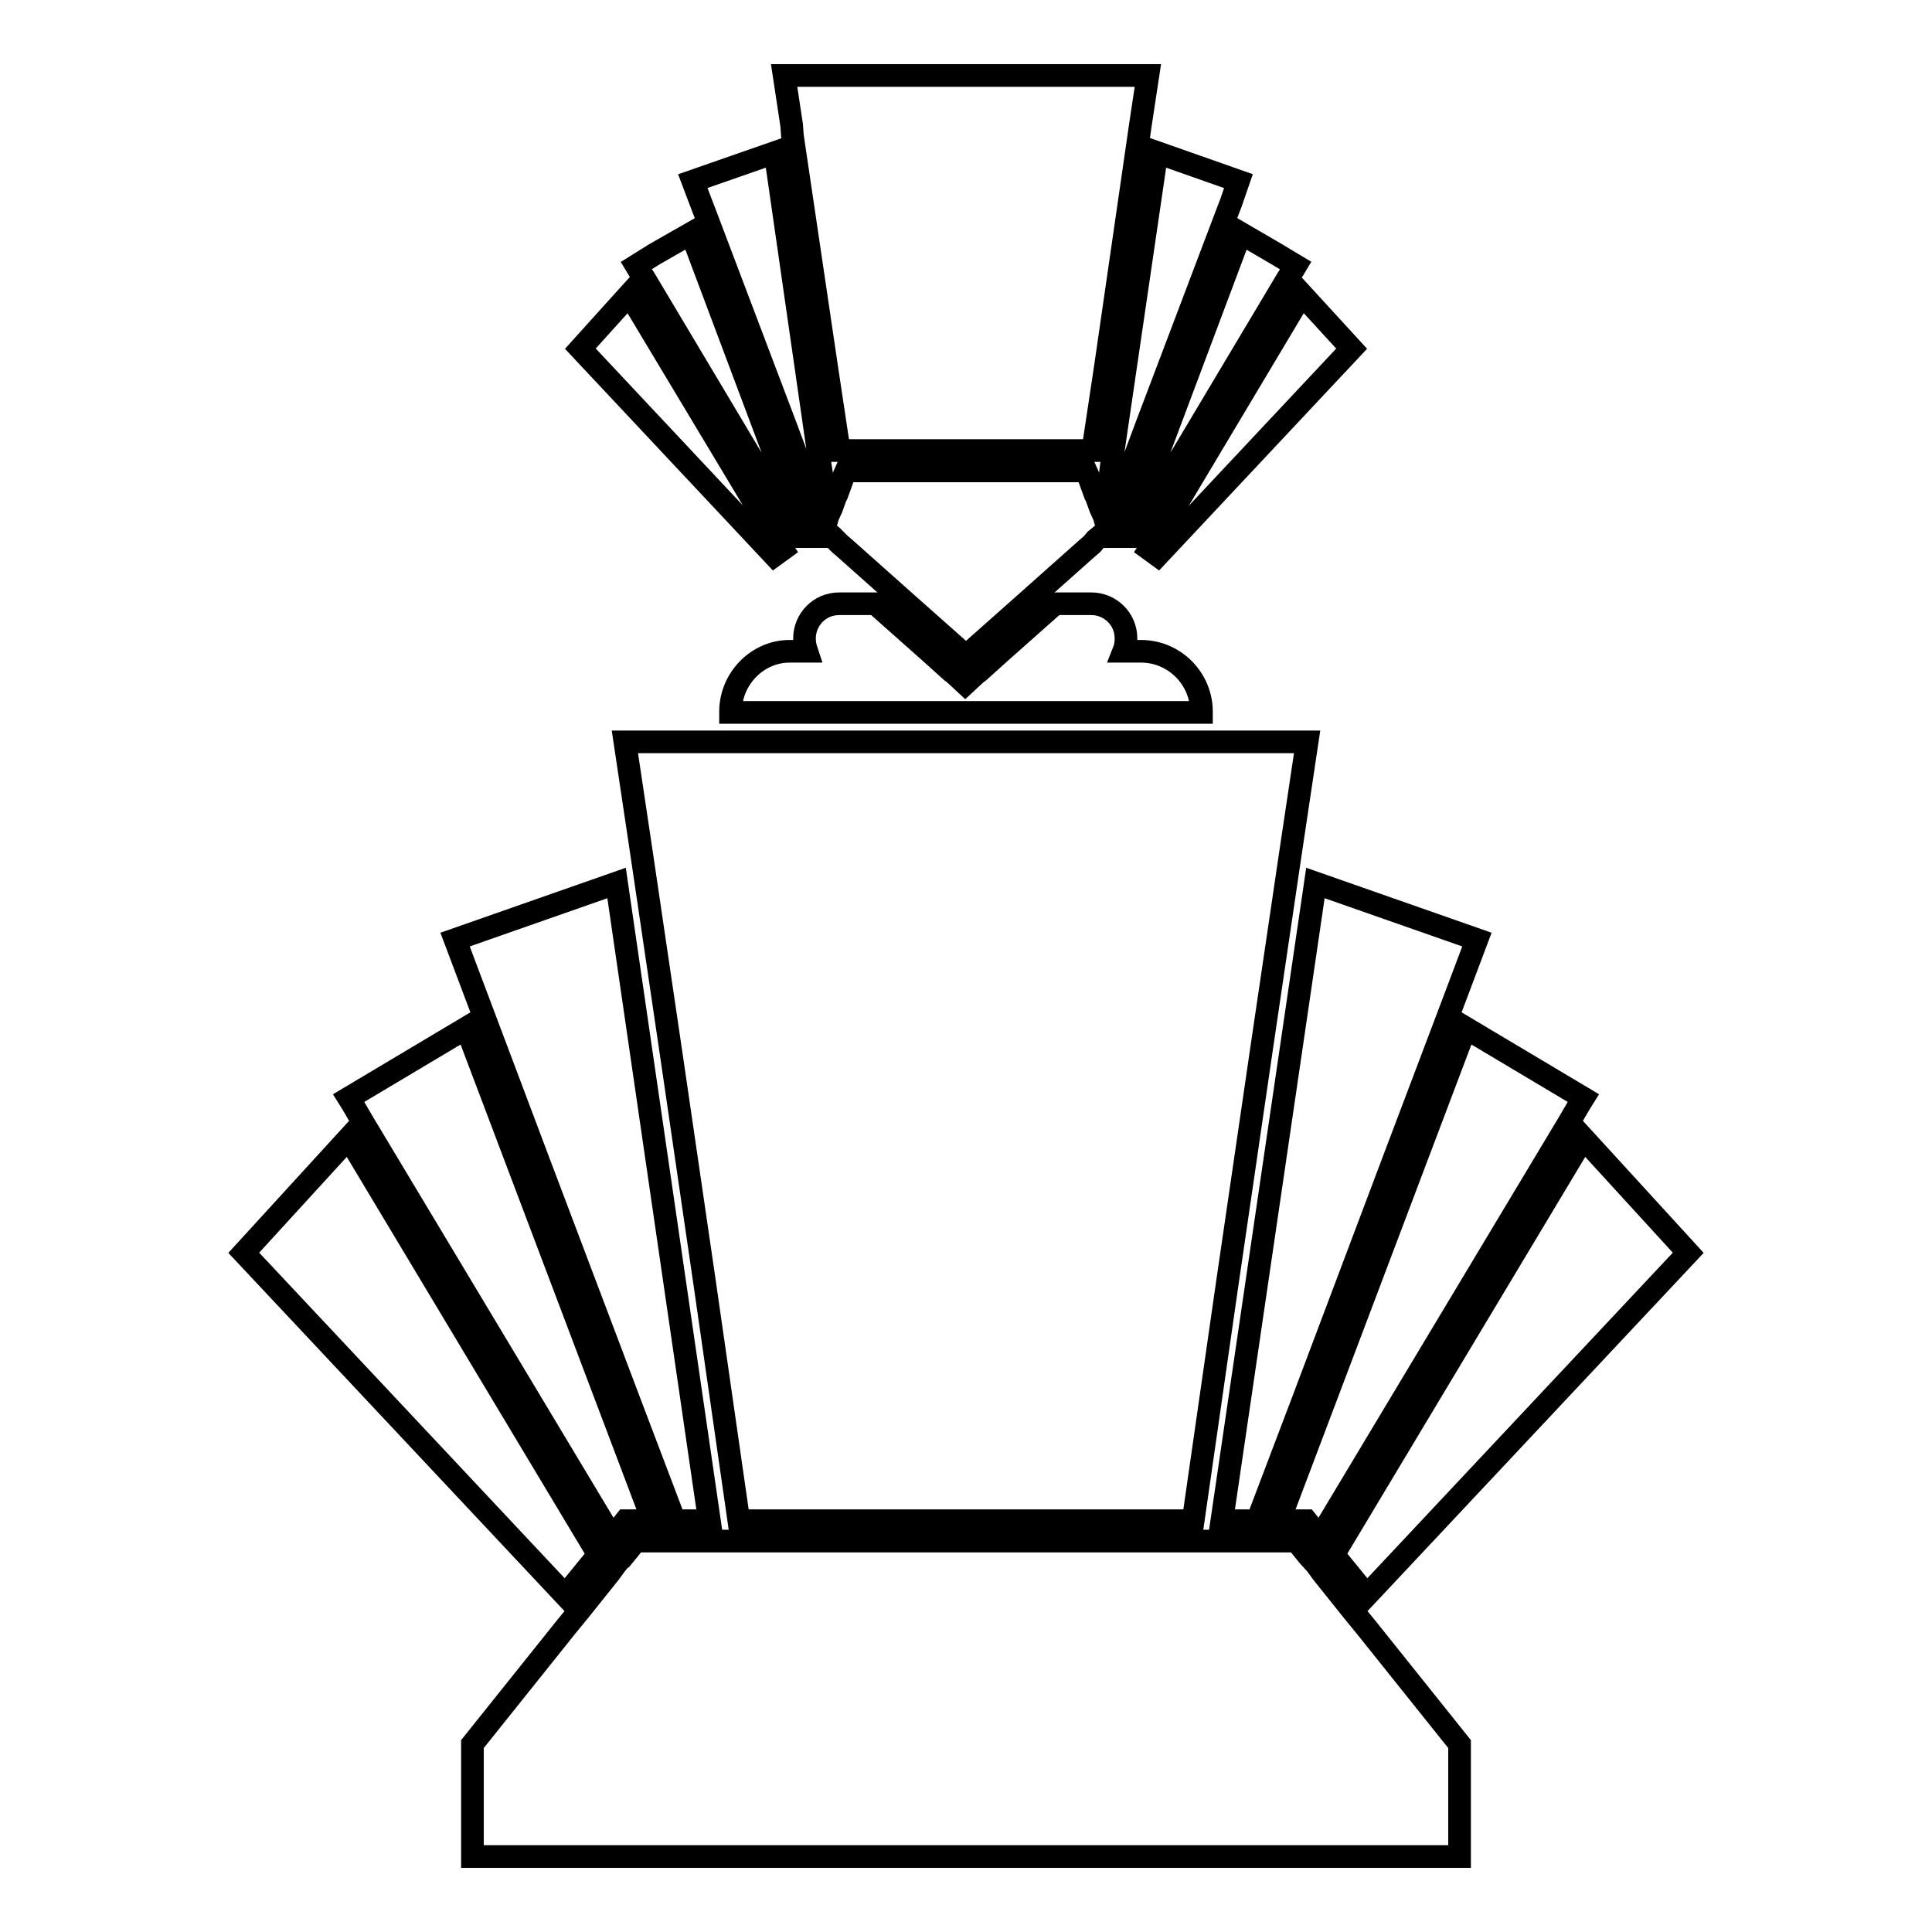
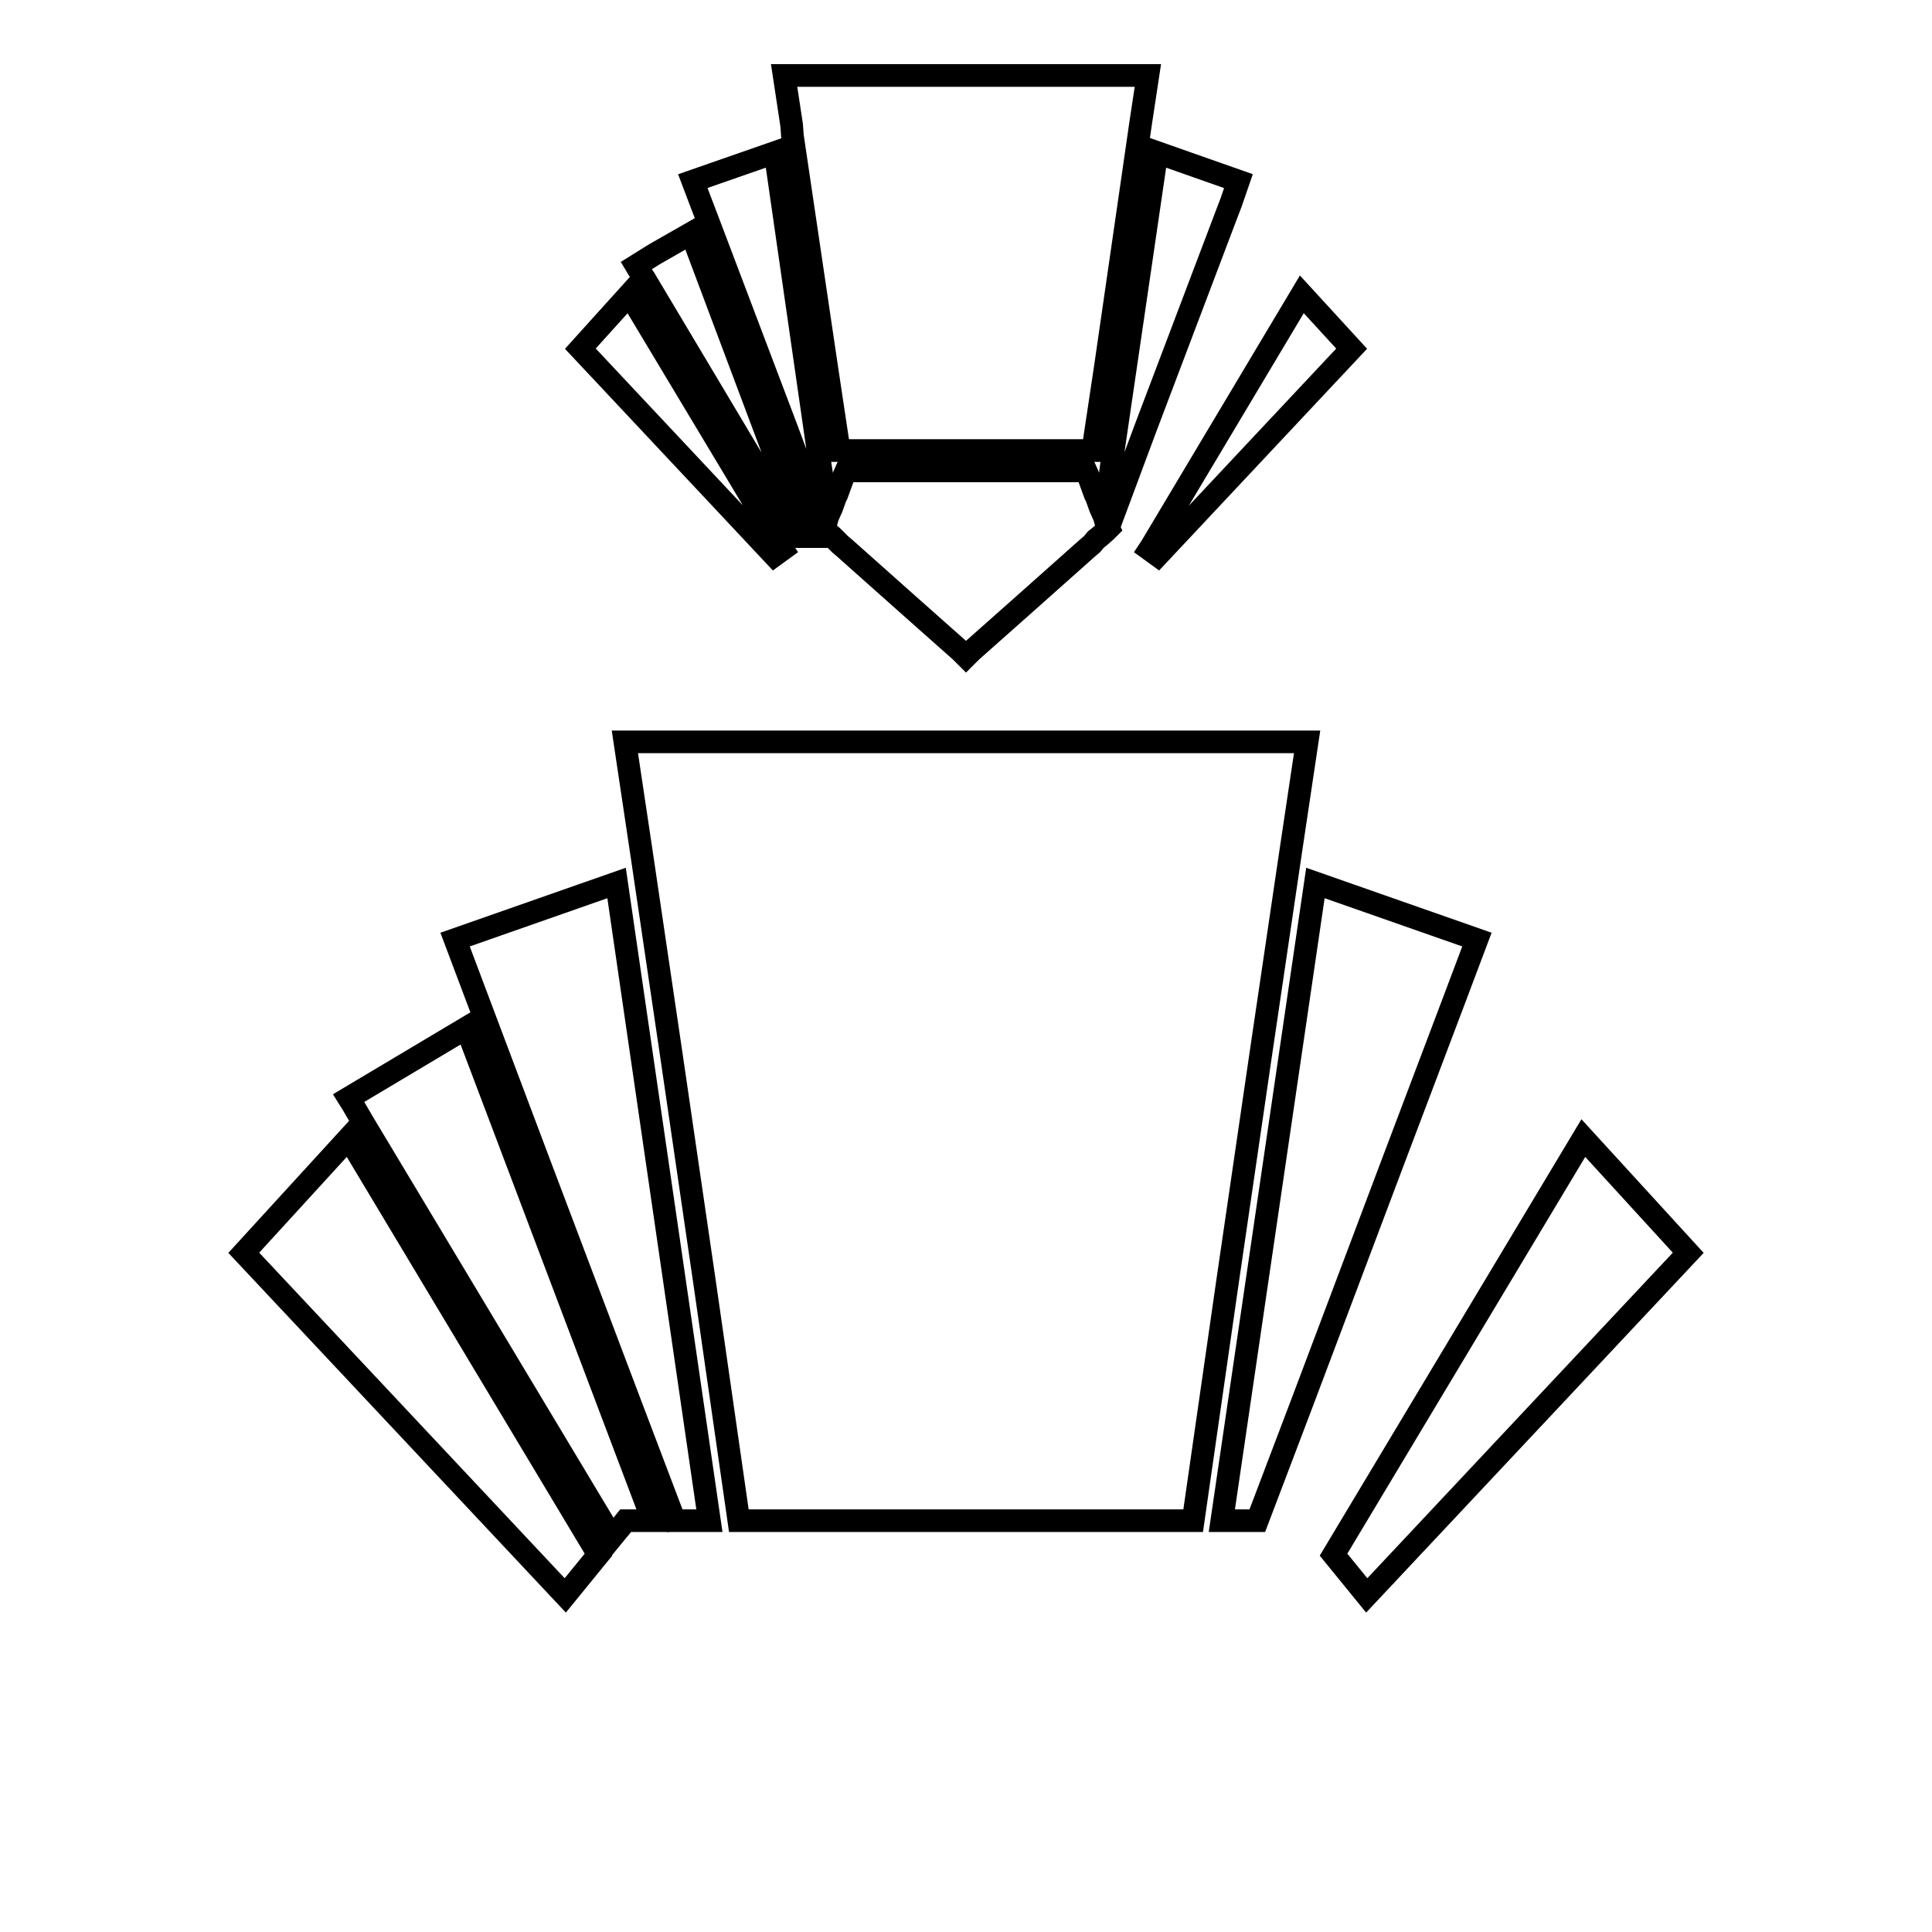
<svg xmlns="http://www.w3.org/2000/svg" version="1.1" x="0px" y="0px" viewBox="0 0 256 256" enable-background="new 0 0 256 256" xml:space="preserve">
  <g>
    <g>
      <g>
        <g>
          <path stroke-width="3" fill-opacity="0" stroke="#000000" d="M74.9 211.4L79.3 206 46.2 150.8 32.3 166 z" />
          <path stroke-width="3" fill-opacity="0" stroke="#000000" d="M176.7 206L181.1 211.4 223.7 166 209.8 150.8 z" />
          <path stroke-width="3" fill-opacity="0" stroke="#000000" d="M46.7 146.3L47.4 147.5 48.1 148.7 81.1 203.7 81.1 203.7 81.1 203.7 82 202.6 82.1 202.5 82.9 201.5 82.9 201.5 84.2 201.5 86.5 201.5 61.8 136.2 46.2 145.5 z" />
-           <path stroke-width="3" fill-opacity="0" stroke="#000000" d="M208.6 147.5L209.3 146.3 209.8 145.5 194.2 136.2 169.5 201.5 171.8 201.5 173.1 201.5 173.1 201.5 173.9 202.5 174 202.6 174.9 203.7 174.9 203.7 207.9 148.7 z" />
          <path stroke-width="3" fill-opacity="0" stroke="#000000" d="M63.2 132.2L71.6 154.5 83.4 185.7 89.4 201.5 90.1 201.5 91.6 201.5 93.1 201.5 94 201.5 81.7 117 60.3 124.5 z" />
          <path stroke-width="3" fill-opacity="0" stroke="#000000" d="M161.9 201.5L162.9 201.5 164.4 201.5 165.9 201.5 166.6 201.5 172.6 185.7 184.4 154.4 192.8 132.2 195.7 124.5 174.3 117 z" />
-           <path stroke-width="3" fill-opacity="0" stroke="#000000" d="M96.8,94.3c0,0,0,0.1,0,0.1h62.4c0,0,0-0.1,0-0.1c0-4.4-3.6-8-8-8h-2.3c0.2-0.5,0.3-1.1,0.3-1.7c0-2.6-2.1-4.6-4.6-4.6h-4.8l-7.1,6.3l-3,2.7l-0.4,0.3l-1.4,1.3l-1.4-1.3l-0.4-0.3l-3-2.7l-7.1-6.3h-4.8c-2.6,0-4.6,2.1-4.6,4.6c0,0.6,0.1,1.1,0.3,1.7h-2.3C100.4,86.3,96.8,89.9,96.8,94.3z" />
          <path stroke-width="3" fill-opacity="0" stroke="#000000" d="M85 113L88.9 139.4 93.4 170.2 93.4 170.2 97.9 201.5 99.3 201.5 99.3 201.5 100.7 201.5 102.1 201.5 128 201.5 153.9 201.5 155.3 201.5 156.7 201.5 158.1 201.5 158.1 201.5 162.6 170.2 167.1 139.4 171 113 173.2 98.3 158.1 98.3 97.9 98.3 82.8 98.3 z" />
          <path stroke-width="3" fill-opacity="0" stroke="#000000" d="M76.9 46.2L102.6 73.6 103.7 72.8 103.5 72.5 83.4 39 z" />
          <path stroke-width="3" fill-opacity="0" stroke="#000000" d="M152.5 72.5L152.3 72.8 153.4 73.6 179.1 46.2 172.5 39 z" />
          <path stroke-width="3" fill-opacity="0" stroke="#000000" d="M86.7 33.7L84.3 35.2 84.6 35.7 85.4 36.9 105.8 71.1 106.2 71.1 105.9 70.8 106.3 69.8 105.7 68.3 102.9 61 91.6 30.9 z" />
-           <path stroke-width="3" fill-opacity="0" stroke="#000000" d="M164.4 30.9L153.1 61 150.3 68.3 149.7 69.8 150.1 70.8 149.8 71.1 150.2 71.1 170.6 36.9 171.4 35.7 171.7 35.2 169.2 33.7 z" />
          <path stroke-width="3" fill-opacity="0" stroke="#000000" d="M91.8 24L92.9 26.9 93.4 28.2 104.2 56.7 107.7 66.1 107.9 65.5 108.7 63.7 108.9 63 108.4 59.8 102.7 20.2 z" />
          <path stroke-width="3" fill-opacity="0" stroke="#000000" d="M147.5 59.8L147.1 63 147.3 63.7 148.1 65.5 148.3 66.1 151.8 56.7 162.6 28.2 163.1 26.9 164.1 24 153.3 20.2 z" />
          <path stroke-width="3" fill-opacity="0" stroke="#000000" d="M104.9 16.6L105 18 109.5 48.4 111.2 59.7 111.7 59.7 112.1 59.7 113 59.7 114.4 59.7 128 59.7 141.6 59.7 143 59.7 143.9 59.7 144.3 59.7 144.8 59.7 146.5 48.4 150.9 18 151.1 16.6 152.1 10 103.9 10 z" />
-           <path stroke-width="3" fill-opacity="0" stroke="#000000" d="M193.4 231.1L181 215.6 180.1 214.5 179.2 213.4 175.2 208.4 174.4 207.3 173.4 206.2 173.4 206.2 172.5 205.1 171.8 204.2 171.5 204.2 168.5 204.2 167 204.2 165.6 204.2 164.7 204.2 163.3 204.2 161.8 204.2 161.5 204.2 159.6 204.2 157.6 204.2 157.6 204.2 156.1 204.2 154.8 204.2 153.4 204.2 128 204.2 102.6 204.2 101.2 204.2 99.9 204.2 99.9 204.2 98.4 204.2 98.4 204.2 96.4 204.2 94.5 204.2 94.2 204.2 92.7 204.2 91.3 204.2 90.4 204.2 89 204.2 87.5 204.2 84.5 204.2 84.2 204.2 83.5 205.1 82.6 206.2 82.6 206.2 82.5 206.2 81.6 207.3 80.8 208.4 76.8 213.4 75.9 214.5 75 215.6 62.6 231.1 62.6 246 128 246 193.4 246 z" />
          <path stroke-width="3" fill-opacity="0" stroke="#000000" d="M110.7 71.5L111.3 72.1 112 72.7 120.2 80 127.3 86.3 128 87 128.7 86.3 135.8 80 144 72.7 144.7 72.1 145.2 71.5 145.7 71.1 146.5 70.4 146.9 70 146.8 69.8 146.5 69.1 146.3 68.4 145.8 67.3 145.3 65.9 145.1 65.5 144.3 63.3 143.9 62.4 143.8 62.4 142.4 62.4 141.1 62.4 128 62.4 114.9 62.4 113.6 62.4 112.2 62.4 112.1 62.4 111.7 63.3 110.9 65.5 110.7 65.9 110.2 67.3 109.7 68.4 109.5 69.1 109.2 69.8 109.1 70 109.5 70.4 110.3 71.1 z" />
        </g>
      </g>
      <g />
      <g />
      <g />
      <g />
      <g />
      <g />
      <g />
      <g />
      <g />
      <g />
      <g />
      <g />
      <g />
      <g />
      <g />
    </g>
  </g>
</svg>